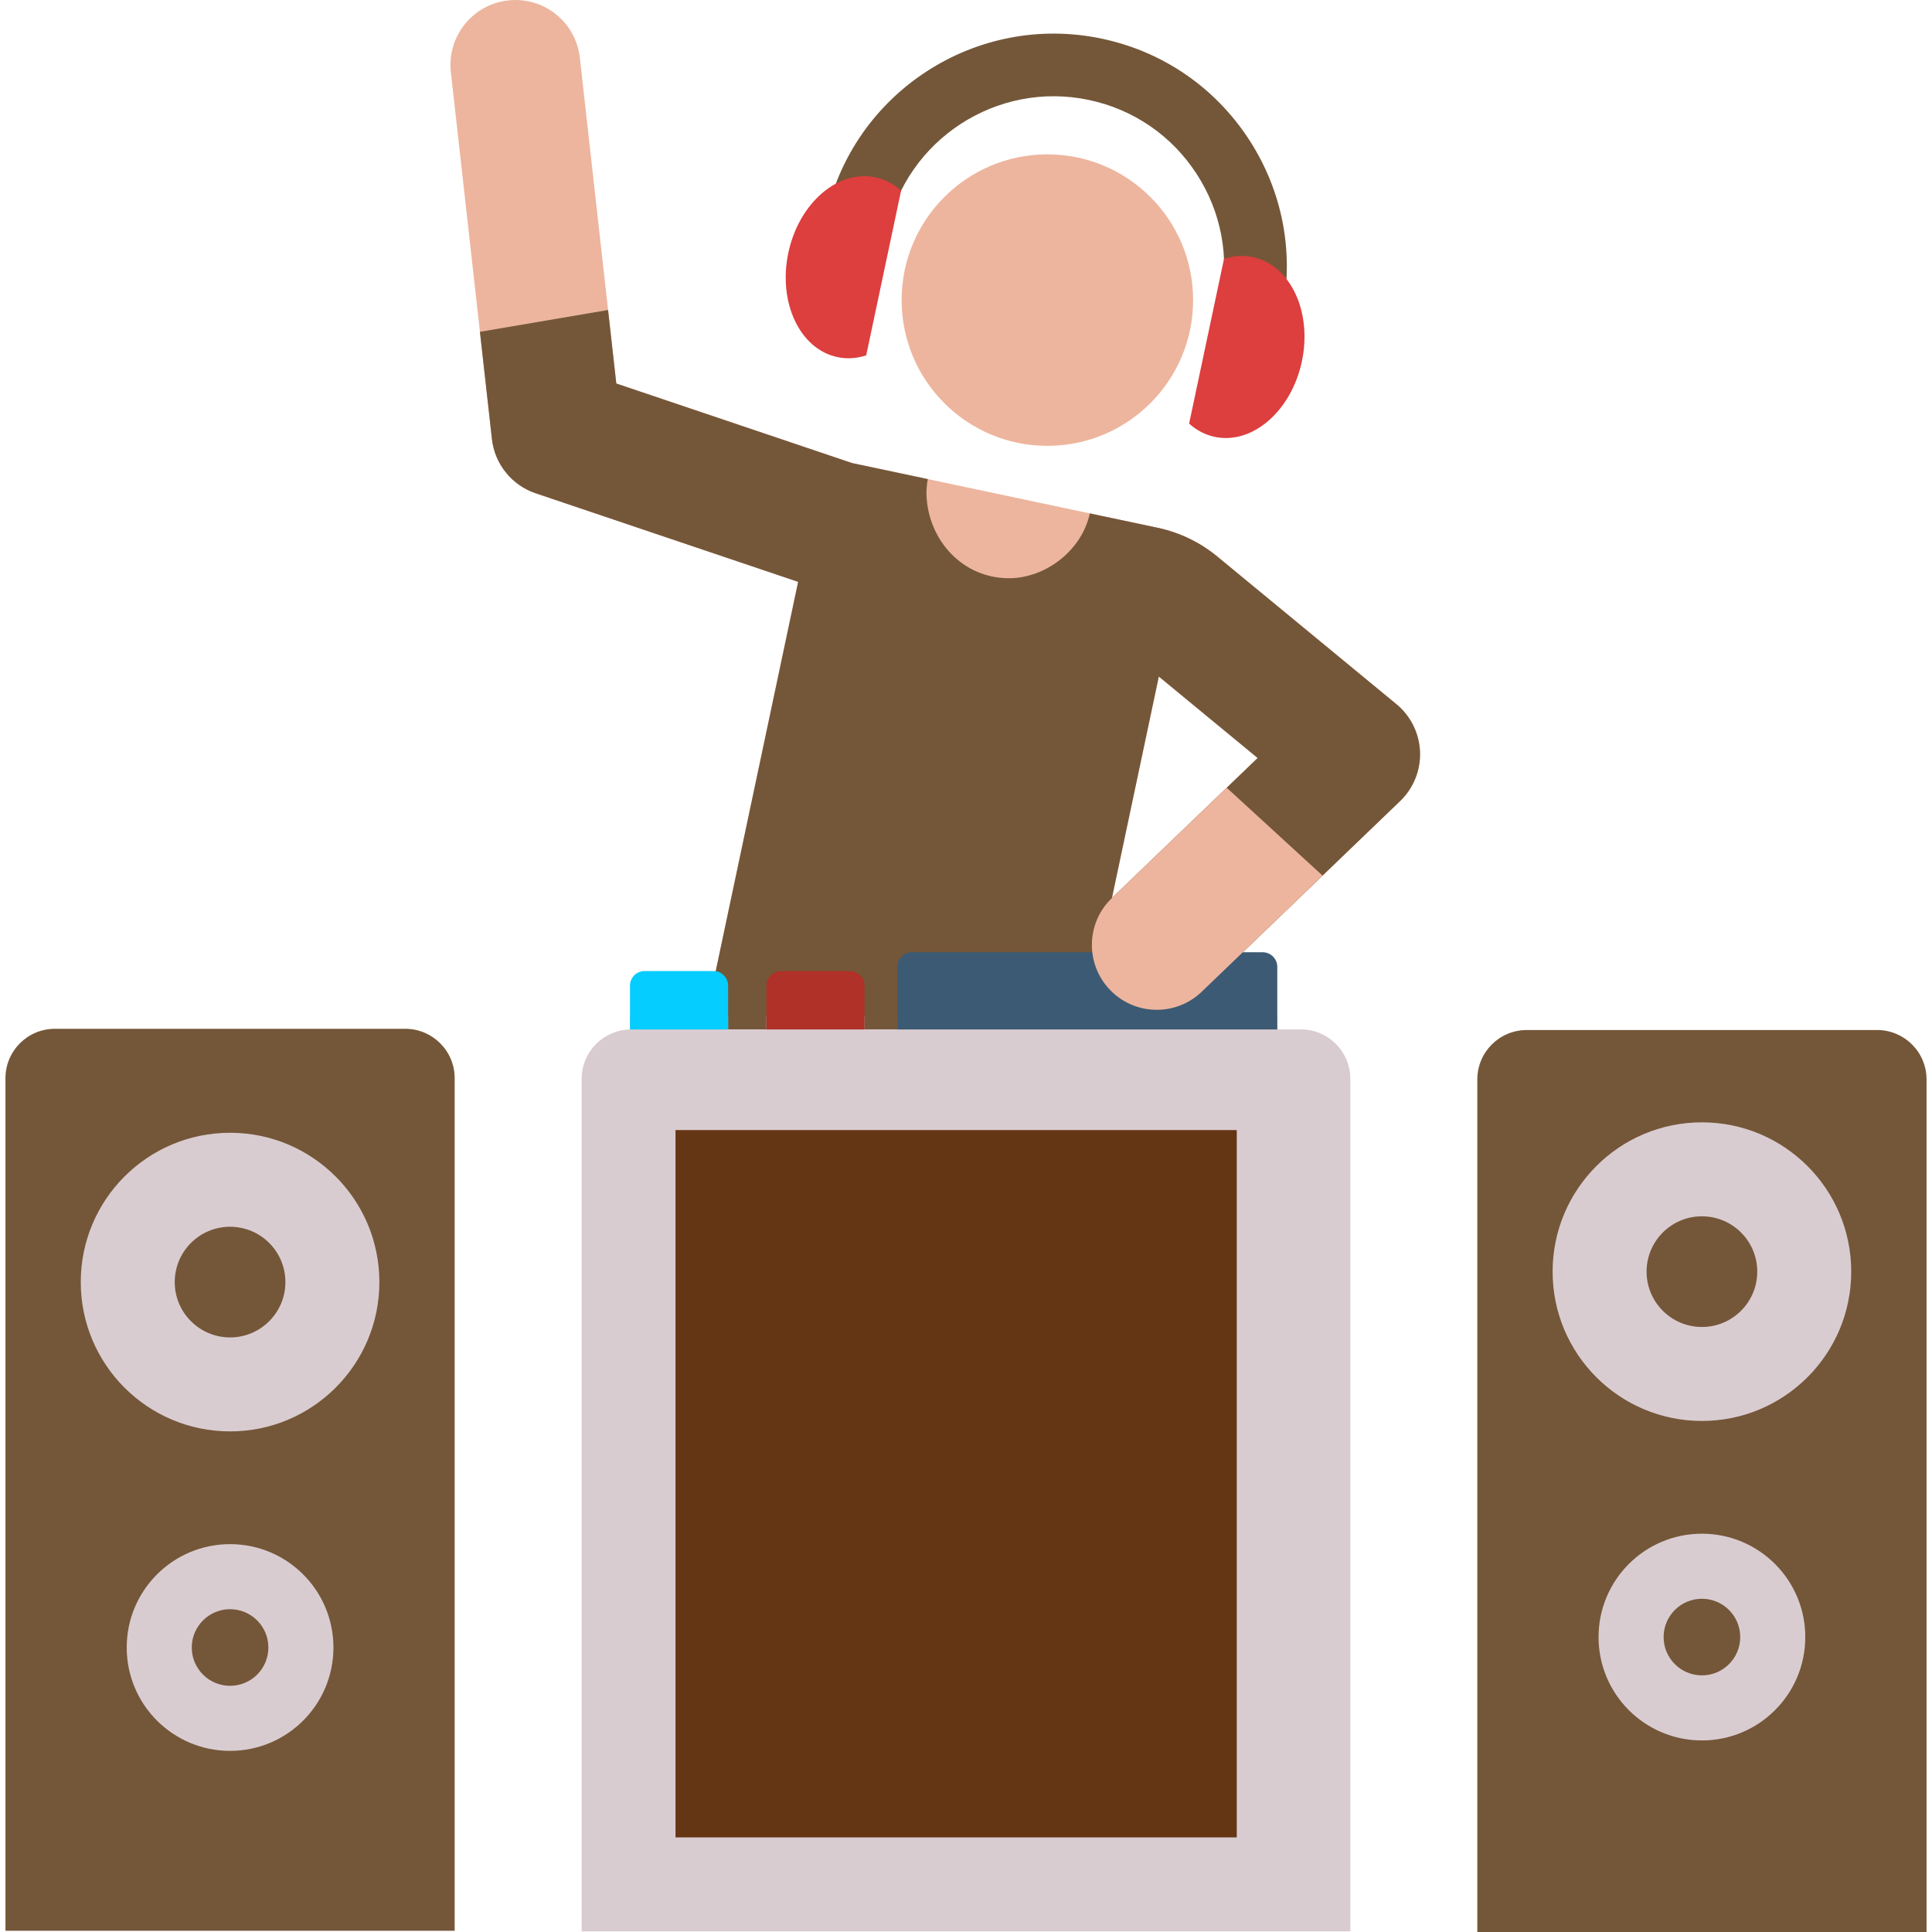
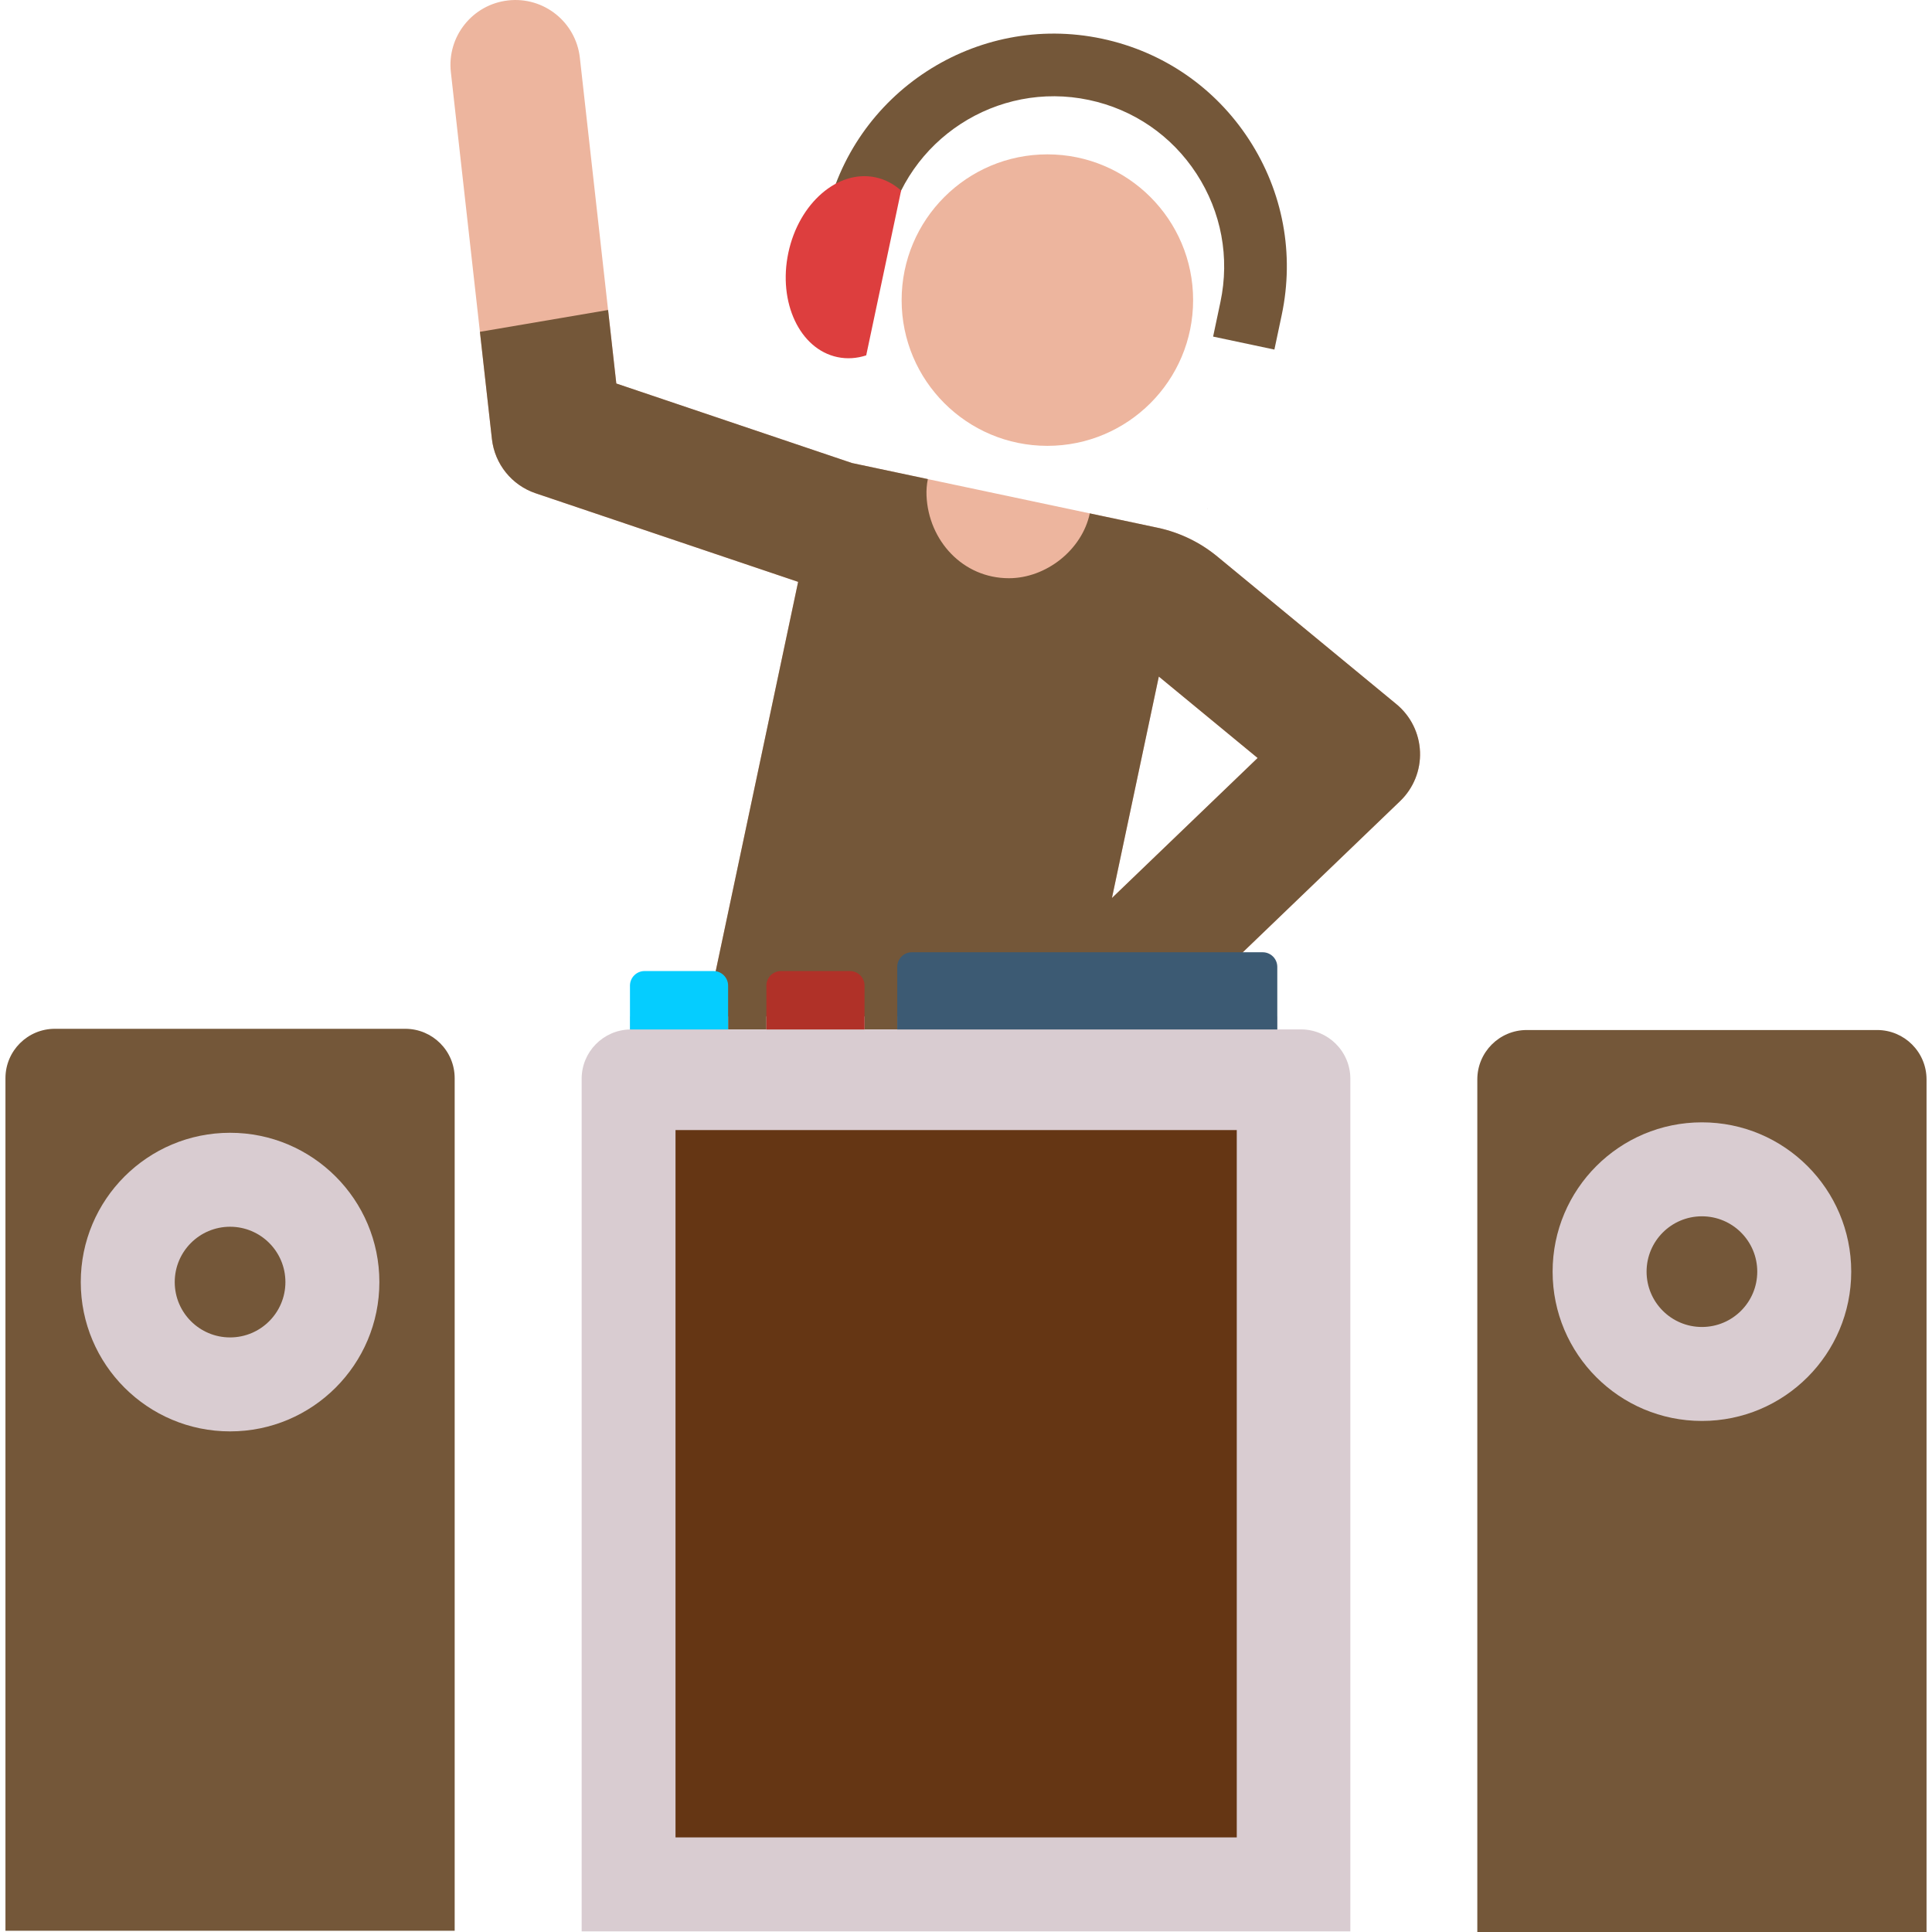
<svg xmlns="http://www.w3.org/2000/svg" version="1.1" id="Capa_1" x="0px" y="0px" viewBox="0 0 512.001 512.001" style="enable-background:new 0 0 512.001 512.001;" xml:space="preserve" width="512px" height="512px" class="hovered-paths">
  <g>
    <g>
      <path style="fill:#EDB59E;" d="M319.928,134.728v0.063C320.006,134.788,320.014,134.769,319.928,134.728z" data-original="#EDB59E" />
      <path style="fill:#EDB59E;" d="M130.363,116.343c0.744,6.639,5.264,12.247,11.594,14.383l69.558,23.471L186.399,272.82h100.899   l3.362-15.878c0.798,1.946,1.955,3.782,3.501,5.39c6.584,6.851,17.471,7.062,24.318,0.483l52.571-50.521   c3.538-3.4,5.456-8.15,5.269-13.055c-0.187-4.904-2.46-9.495-6.245-12.616l-47.475-39.142c-4.579-3.775-10.003-6.389-15.809-7.619   l-81.001-17.15l-62.46-21.076l-9.662-86.346c-1.056-9.441-9.565-16.243-19.005-15.179c-9.438,1.056-16.235,9.565-15.179,19.004   L130.363,116.343z M307.101,179.292l26.186,21.585l-38.613,37.107L307.101,179.292z" data-original="#EDB59E" />
    </g>
    <g>
      <path style="fill:#745739" d="M319.928,134.728v0.063C320.006,134.788,320.014,134.769,319.928,134.728z" data-original="#7EADFC" class="active-path" data-old_color="#7EADFC" />
      <path style="fill:#745739" d="M141.958,130.726l69.558,23.471L186.399,272.82h100.899l3.362-15.878   c0.798,1.946,1.955,3.782,3.501,5.39c3.377,3.514,7.886,5.281,12.402,5.281c4.286-0.001,8.58-1.593,11.915-4.799l52.571-50.521   c3.538-3.4,5.456-8.15,5.269-13.055c-0.187-4.904-2.46-9.495-6.245-12.616l-47.475-39.142c-4.58-3.775-10.003-6.389-15.809-7.619   l-17.98-3.807c-2.044,9.663-11.558,17.181-21.439,17.181c-12.237,0-21.299-10.002-21.829-21.829   c-0.069-1.515,0.056-3.002,0.344-4.441l-20.098-4.256l-62.459-21.075l-2.18-19.482l-33.964,5.784l3.179,28.405   C131.107,122.982,135.627,128.59,141.958,130.726z M307.101,179.292l26.186,21.585l-38.613,37.107L307.101,179.292z" data-original="#7EADFC" class="active-path" data-old_color="#7EADFC" />
    </g>
    <circle style="fill:#EDB59E;" cx="277.565" cy="79.531" r="38.624" data-original="#EDB59E" />
    <path style="fill:#745739" d="M337.729,92.64l-16.241-3.439l1.938-9.153c2.5-11.806,0.252-23.877-6.328-33.993  c-6.579-10.115-16.704-17.063-28.51-19.562c-24.368-5.162-48.394,10.469-53.556,34.839l-1.938,9.153l-16.241-3.44l1.938-9.153  c7.057-33.325,39.9-54.698,73.236-47.641c16.143,3.418,29.99,12.918,38.988,26.75c8.998,13.832,12.07,30.341,8.652,46.485  L337.729,92.64z" data-original="#87AFB9" class="" data-old_color="#87AFB9" />
    <g>
      <path style="fill:#DD3E3E;" d="M238.801,50.507c-1.94-1.742-4.228-2.969-6.794-3.513c-9.966-2.111-20.304,6.844-23.089,19.999   c-2.786,13.156,3.036,25.532,13.002,27.641c2.565,0.543,5.155,0.349,7.634-0.458L238.801,50.507z" data-original="#DD3E3E" class="" />
-       <path style="fill:#DD3E3E;" d="M324.376,68.592c2.48-0.806,5.069-1.002,7.634-0.458c9.966,2.111,15.788,14.486,13.002,27.641   c-2.786,13.156-13.123,22.11-23.089,19.999c-2.565-0.543-4.854-1.771-6.794-3.513L324.376,68.592z" data-original="#DD3E3E" class="" />
    </g>
    <g>
      <path style="fill:#745739" d="M120.496,511.675H1.445V285.738c0-7.234,5.864-13.097,13.097-13.097h92.856   c7.234,0,13.097,5.864,13.097,13.097V511.675z" data-original="#87AFB9" class="" data-old_color="#87AFB9" />
      <path style="fill:#745739" d="M510.556,512.001H391.504V286.063c0-7.234,5.864-13.097,13.097-13.097h92.856   c7.234,0,13.097,5.864,13.097,13.097v225.938H510.556z" data-original="#87AFB9" class="" data-old_color="#87AFB9" />
    </g>
    <path style="fill:#D9CCD1" d="M344.759,272.803h-6.265v-3.439H237.779v3.439h-8.669v-3.439h-26.009v3.439h-10.146v-3.439h-26.009  v3.453c-7.097,0.158-12.804,5.949-12.804,13.083v225.938h203.715V285.901C357.858,278.667,351.993,272.803,344.759,272.803z" data-original="#55696E" class="" data-old_color="#55696E" />
    <path style="fill:#B03128;" d="M229.11,272.819v-11.607c0-2.139-1.734-3.874-3.874-3.874h-18.262c-2.139,0-3.874,1.734-3.874,3.874  v11.607H229.11z" data-original="#B03128" />
    <path style="fill:#3C5A73;" d="M338.495,272.819v-16.587c0-2.139-1.734-3.874-3.874-3.874h-92.968c-2.139,0-3.874,1.734-3.874,3.874  v16.587H338.495z" data-original="#3C5A73" class="" />
    <path style="fill:#05CDFF;" d="M192.956,272.819v-11.607c0-2.139-1.734-3.874-3.874-3.874h-18.262c-2.139,0-3.874,1.734-3.874,3.874  v11.607H192.956z" data-original="#05CDFF" class="" />
    <circle style="fill:#D9CCD1" cx="60.971" cy="339.766" r="39.567" data-original="#55696E" class="" data-old_color="#55696E" />
    <circle style="fill:#745739" cx="60.971" cy="339.766" r="14.665" data-original="#87AFB9" class="" data-old_color="#87AFB9" />
-     <circle style="fill:#D9CCD1" cx="60.971" cy="436.607" r="27.392" data-original="#55696E" class="" data-old_color="#55696E" />
    <circle style="fill:#745739" cx="60.971" cy="436.607" r="10.152" data-original="#87AFB9" class="" data-old_color="#87AFB9" />
    <circle style="fill:#D9CCD1" cx="451.027" cy="336.999" r="39.567" data-original="#55696E" class="" data-old_color="#55696E" />
    <circle style="fill:#745739" cx="451.027" cy="336.999" r="14.665" data-original="#87AFB9" class="" data-old_color="#87AFB9" />
-     <circle style="fill:#D9CCD1" cx="451.027" cy="433.84" r="27.392" data-original="#55696E" class="" data-old_color="#55696E" />
    <circle style="fill:#745739" cx="451.027" cy="433.84" r="10.152" data-original="#87AFB9" class="" data-old_color="#87AFB9" />
    <rect x="179.019" y="299.48" style="fill:#653614" width="148.738" height="187.452" data-original="#415050" class="" data-old_color="#415050" />
-     <path style="fill:#EDB59E;" d="M325.086,208.758l-30.443,29.255c-6.849,6.581-7.066,17.469-0.484,24.318  c3.377,3.514,7.886,5.281,12.402,5.281c4.286,0,8.58-1.593,11.915-4.798l32.016-30.768L325.086,208.758z" data-original="#EDB59E" />
  </g>
</svg>